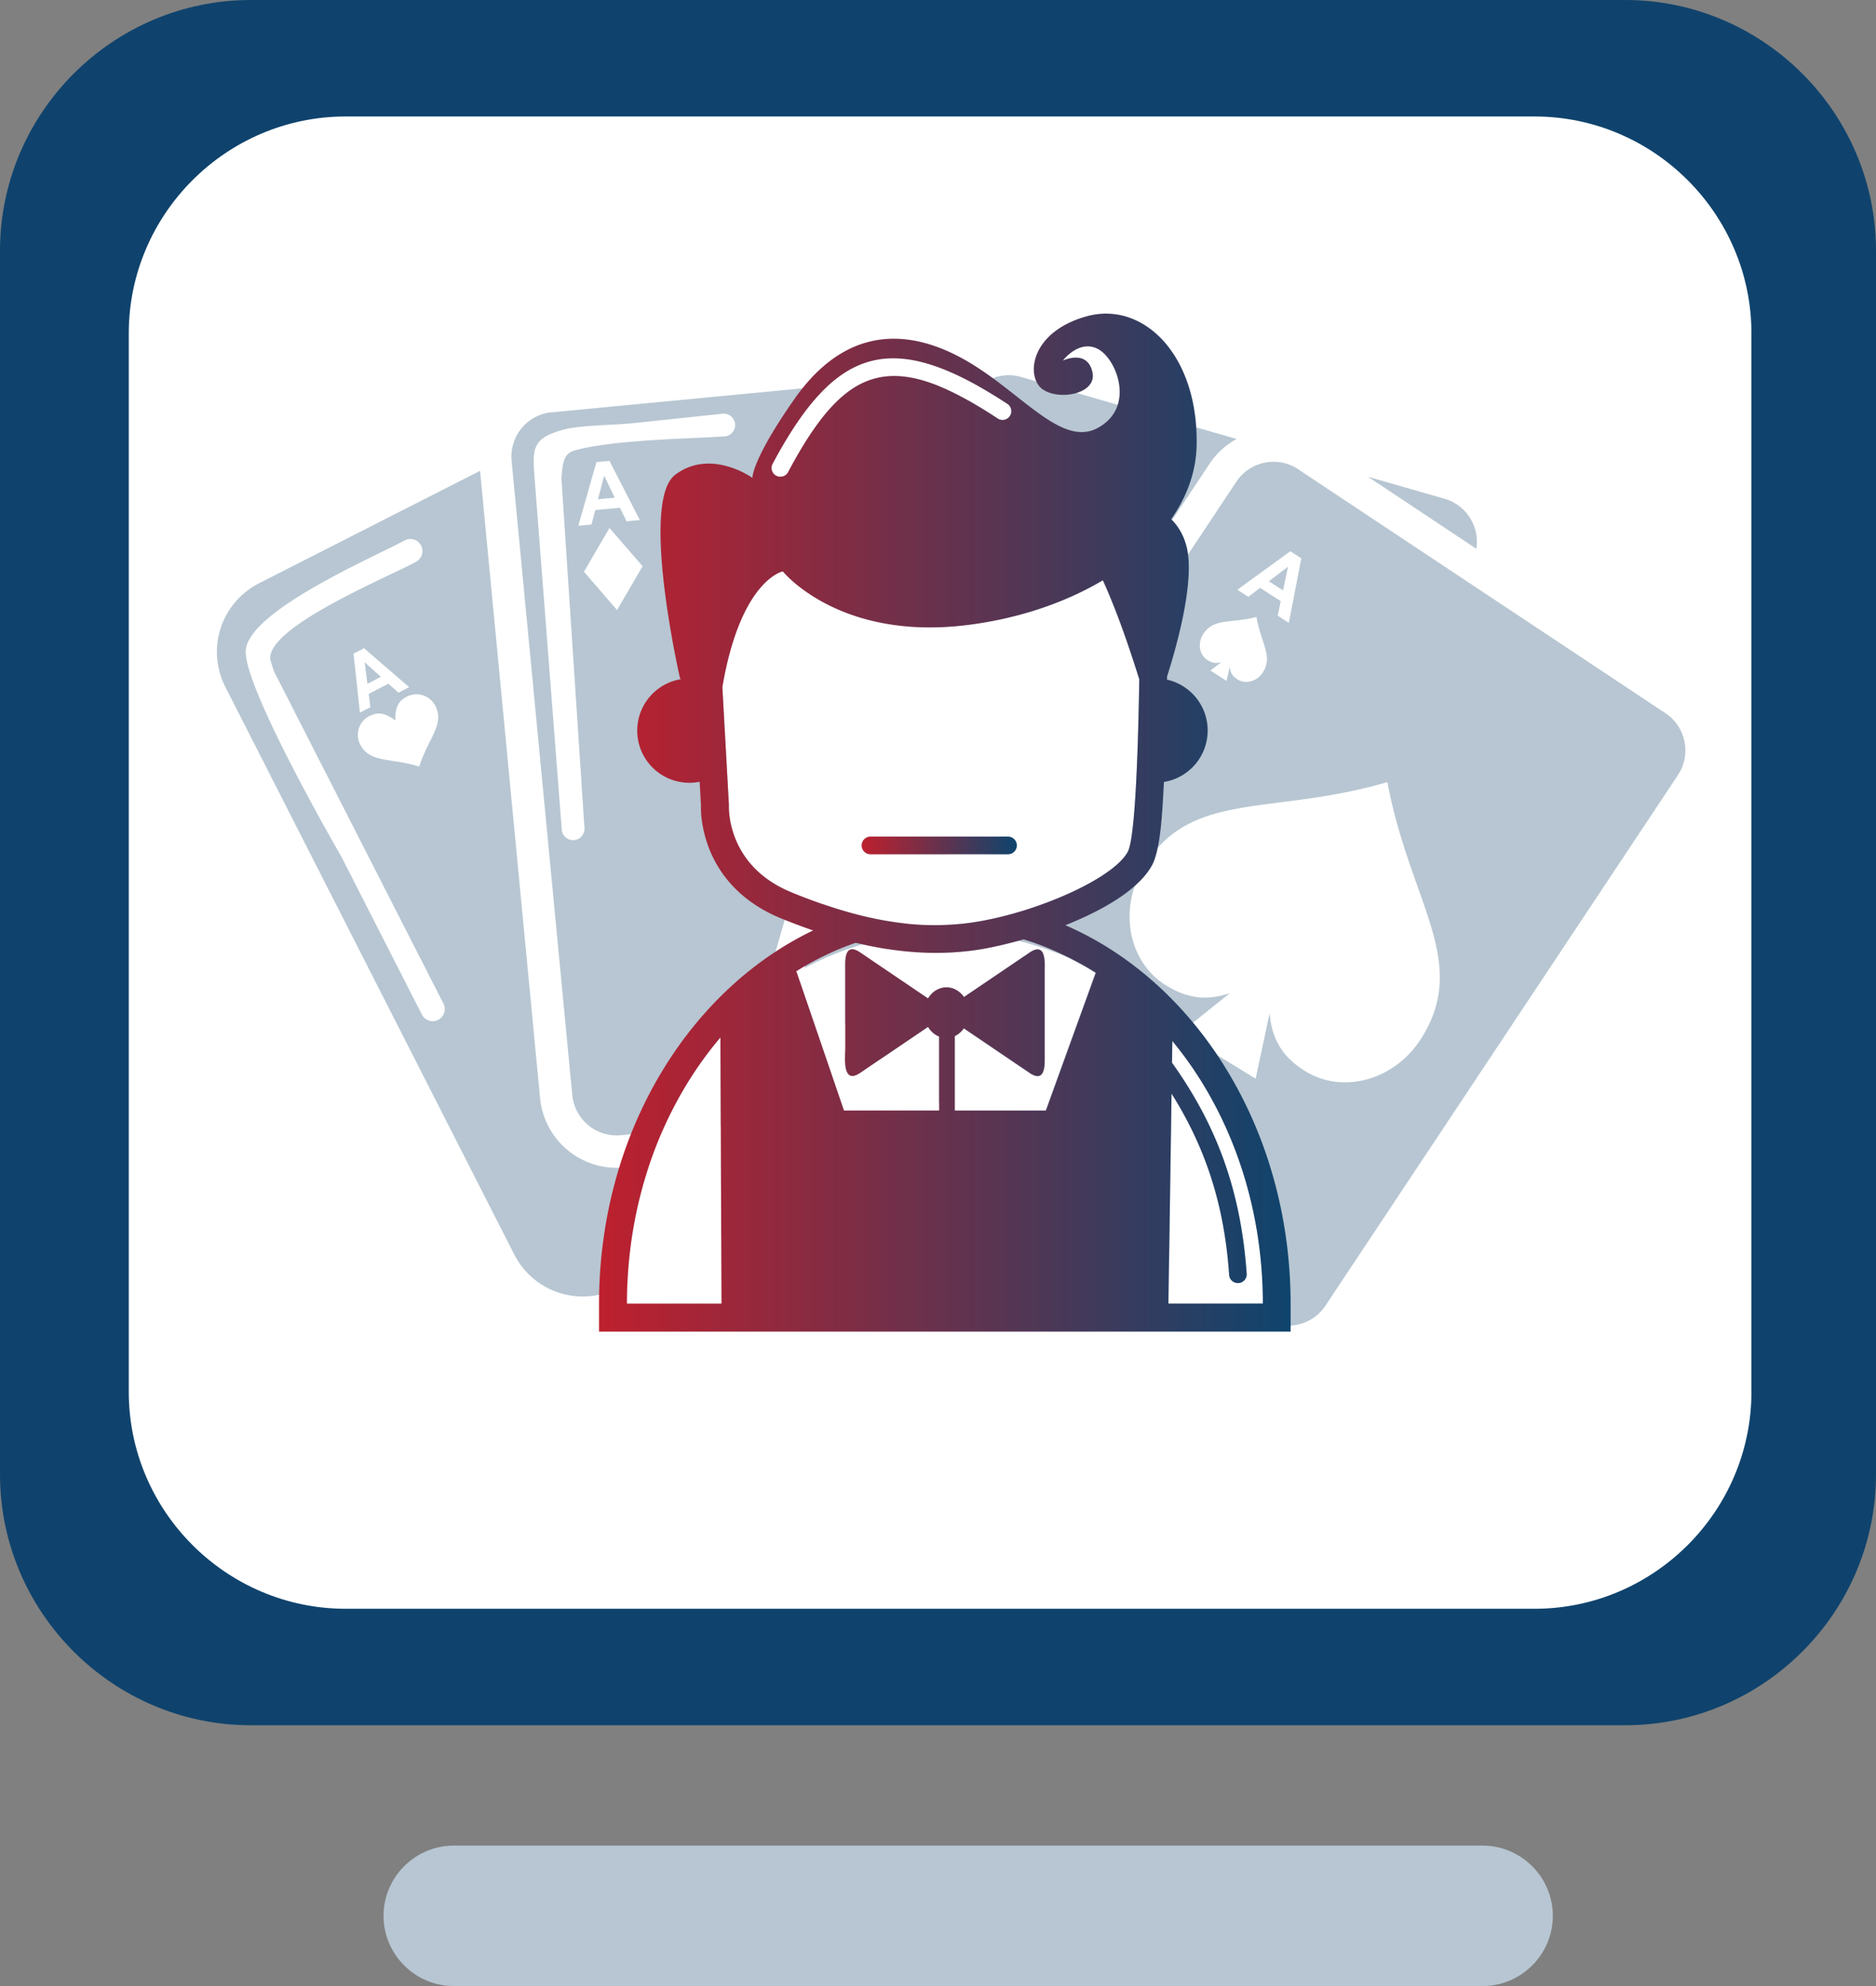
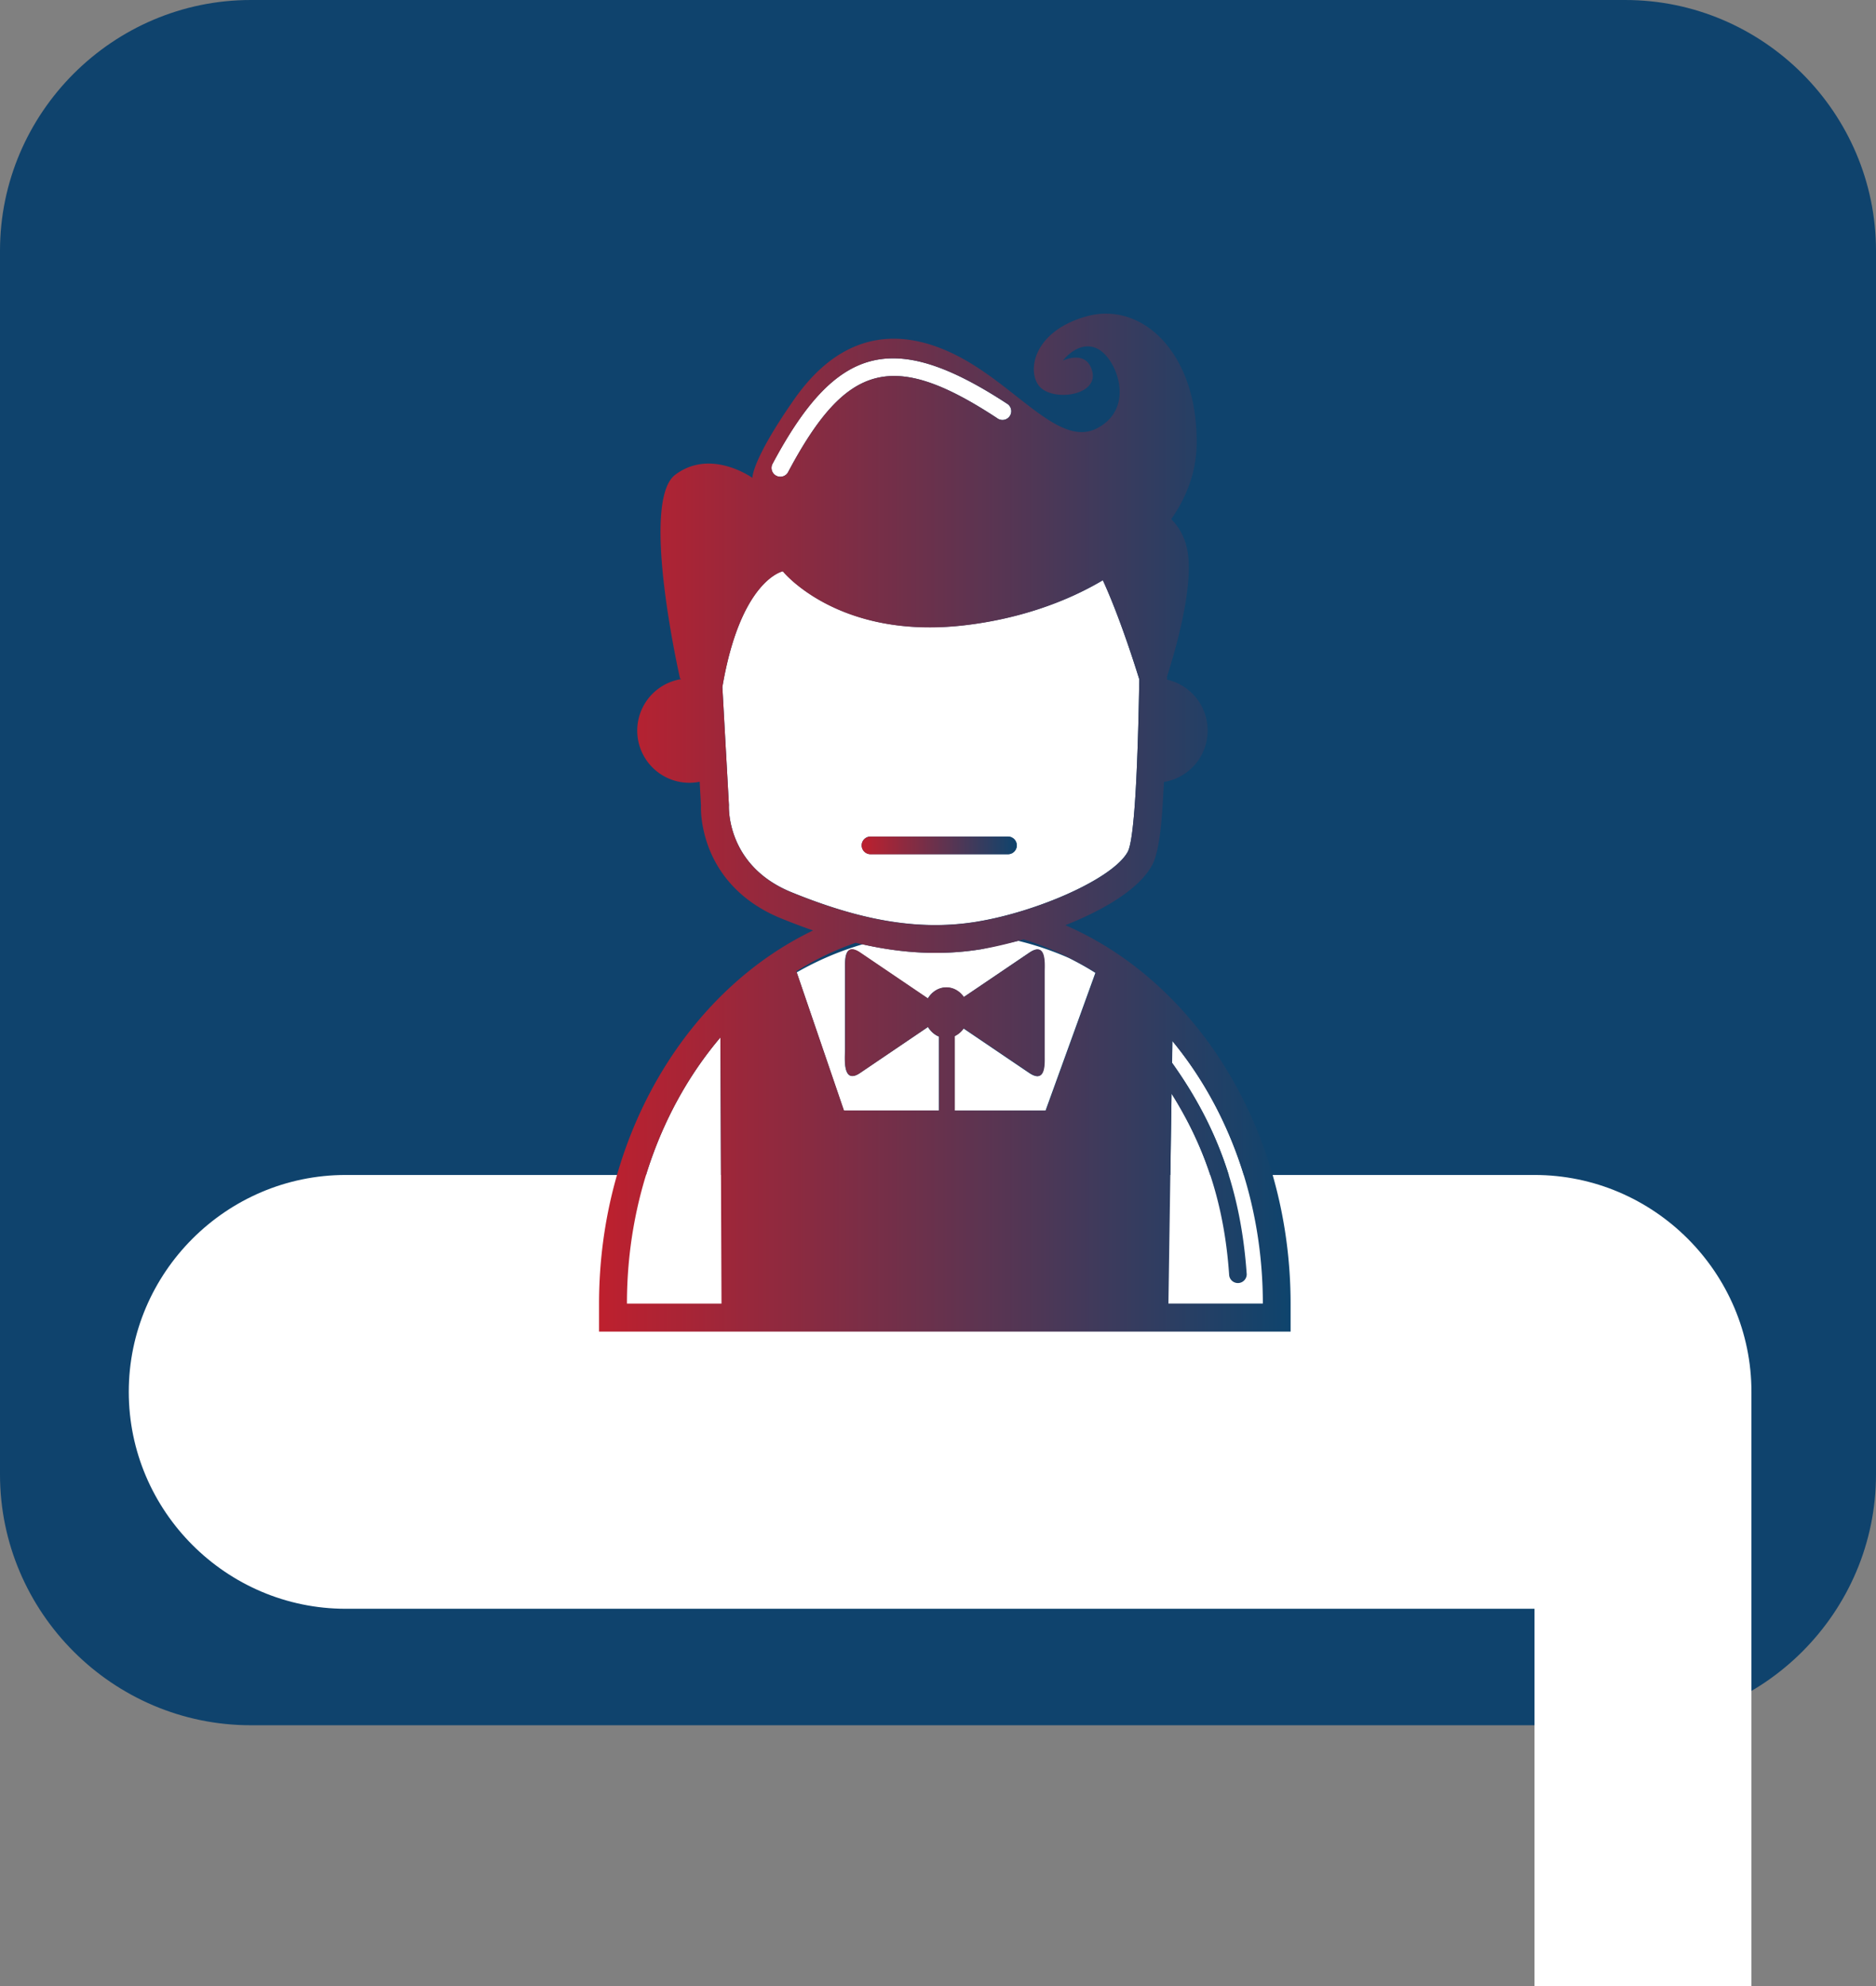
<svg xmlns="http://www.w3.org/2000/svg" viewBox="0 0 187 198">
  <rect x="0" y="0" width="187" height="198" fill="#808080" stroke="none" />
  <g fill-rule="evenodd">
    <path d="M162 172H25c-13.75 0-25-11.25-25-25V25C0 11.25 11.25 0 25 0h137c13.75 0 25 11.25 25 25v122c0 13.75-11.25 25-25 25z" fill="#0f436d" />
-     <path d="M152.96 160.388h-118.5c-11.893 0-21.624-9.73-21.624-21.624V33.237c0-11.893 9.73-21.624 21.624-21.624h118.5c11.893 0 21.624 9.73 21.624 21.624v105.527c0 11.893-9.73 21.624-21.624 21.624z" fill="#fff" />
-     <path d="M147.785 198H45.232c-3.85 0-7-3.15-7-7s3.15-7 7-7h102.553c3.85 0 7 3.15 7 7s-3.15 7-7 7zM25.8 58.162L47.853 46.94l5.983 62.562a7.68 7.68 0 0 0 8.348 6.891l28.36-2.713-28.983 14.75a7.67 7.67 0 0 1-10.294-3.35L22.45 68.456a7.67 7.67 0 0 1 3.35-10.294zm14.986 10.344l-4.498-3.882-1.047.542.634 5.882 1.048-.543-.17-1.326 1.964-1.017 1 .895 1.068-.552zm31.458-25c.624-.056 1.084-.607 1.03-1.23s-.607-1.084-1.23-1.03l-9.147.963c-2.6.227-5.28.175-7.037.708-2.8.846-2.782 1.885-2.584 4.582l2.72 35.2c.04.625.58 1.098 1.206 1.057s1.098-.58 1.057-1.206l-2.3-34.906.108-1.054c.138-.637.203-1.4 1.23-1.688 4.063-1.135 12.614-1.186 14.95-1.407zm-30.77 12.5a1.21 1.21 0 0 0 .49-1.634 1.21 1.21 0 0 0-1.634-.49c-2.92 1.596-15.682 7.04-15.835 11.02-.146 3.807 9.5 20.444 9.532 20.504l8.026 15.743c.303.594 1.03.83 1.622.527s.83-1.03.527-1.622l-16.905-33.15-.338-1.076c-.628-3.23 11.74-8.302 14.515-9.82zm85.077 44.993c.22 2.538 1.233 4.363 3.57 5.8 3.824 2.35 9.035.832 11.633-3.4 4.705-7.65-1.235-13.517-3.457-25.427-11.632 3.4-19.547.736-24.252 8.387-2.597 4.223-1.602 9.56 2.222 11.9 2.188 1.346 4.155 1.503 6.337.74l-4.915 3.947 7.473 4.596 1.4-6.563zm-3.964-34.55a1.5 1.5 0 0 0 .75 1.276c.82.528 1.958.222 2.542-.684 1.056-1.64-.208-2.942-.636-5.538-2.542.684-4.25.072-5.306 1.712-.583.906-.4 2.07.43 2.597.47.302.896.345 1.373.2l-1.085.836 1.602 1.032.33-1.42zm5.893-4.346l-1.117-.72.3-1.45-2.054-1.323-1.177.892-1.096-.706 5.285-3.84 1.095.705-1.246 6.442zm-.587-3.252l.5-2.354-1.912 1.45 1.403.904zm-25.55-7.786c-.934-.262-1.903.284-2.164 1.217a1.77 1.77 0 0 0-.04.777 1.8 1.8 0 0 0-.175-.06c-.934-.262-1.903.284-2.165 1.217s.284 1.903 1.217 2.164a1.76 1.76 0 0 0 1.44-.224L99.444 57.5l2.04.57-.17-1.667c.2.443.604.796 1.112.94a1.76 1.76 0 0 0 2.164-1.217c.262-.933-.283-1.902-1.217-2.164a1.66 1.66 0 0 0-.18-.04c.168-.2.297-.422.37-.684.262-.934-.283-1.903-1.217-2.164zm2.995-.353l-1.17-.328-.12-1.35-2.148-.602-.787 1.095-1.147-.32 3.58-4.774 1.146.32.645 5.958zm-1.387-2.68l-.2-2.2-1.278 1.78 1.467.4zm-43.197 4.6l-2.546 4.367 3.3 3.82 2.546-4.367-3.3-3.82zm3.026-.785l-3.028-5.9-1.3.122-1.807 6.35 1.312-.122.38-1.443 2.458-.23.66 1.345 1.337-.125zm-2.495-2.22l-1.063-2.2-.616 2.346 1.68-.157zm-21.88 22.2c-.95-.693-1.66-.918-2.596-.435-1.033.534-1.437 1.806-.902 2.838.968 1.87 3.04 1.295 5.88 2.196.902-2.838 2.57-4.2 1.6-6.07-.535-1.033-1.806-1.437-2.838-.902-.935.484-1.16 1.194-1.144 2.37zm-1.436-4.35l-1.62-1.46.277 2.155 1.34-.695zm91.43-20.702c-2.034-1.35-4.8-.792-6.153 1.24L88.093 100.95c-1.35 2.034-.8 4.802 1.24 6.153l36.623 24.325c2.033 1.35 4.802.792 6.152-1.24l35.154-52.925c1.35-2.033.792-4.802-1.24-6.153L129.4 46.785zm-27.638-9.196c-2.346-.675-4.817.693-5.492 3.038l-17.563 61.06c-.675 2.346.692 4.817 3.038 5.492l4.25 1.222c-2.17-2.534-2.5-6.328-.58-9.23l35.154-52.925a7.56 7.56 0 0 1 2.705-2.471l-21.512-6.187zm34.58 9.946l7.67 2.206c2.177.626 3.5 2.8 3.153 4.983l-10.824-7.2zm-81.35-6.43a4.45 4.45 0 0 0-3.995 4.84l6.05 63.248a4.45 4.45 0 0 0 4.84 3.995l21.85-2.1-2.883-.83c-4.035-1.16-6.4-5.437-5.24-9.472L93.17 39.74a7.55 7.55 0 0 1 1.18-2.397l-39.365 3.765z" fill="#b7c6d2" />
+     <path d="M152.96 160.388h-118.5c-11.893 0-21.624-9.73-21.624-21.624c0-11.893 9.73-21.624 21.624-21.624h118.5c11.893 0 21.624 9.73 21.624 21.624v105.527c0 11.893-9.73 21.624-21.624 21.624z" fill="#fff" />
  </g>
  <path d="M77.418 47.45a.88.88 0 0 0 1.165-.43c5.782-10.855 10.402-12.168 20.8-5.334a.88.88 0 0 0 1.232-.157.88.88 0 0 0-.157-1.232c-11.454-7.514-17.124-5.937-23.48 5.987a.88.88 0 0 0 .43 1.165zm24.13 46.335l-3.732.847c-4.06.663-7.993.378-11.84-.488a30.38 30.38 0 0 0-6.56 2.8l4.698 13.784h9.48v-7.38c-.447-.18-.828-.52-1.1-.96l-6.767 4.586c-1.8 1.227-1.5-1.586-1.5-2.307v-8.132c0-.753-.095-2.642 1.5-1.555l6.748 4.573c.398-.668 1.07-1.107 1.834-1.107.707 0 1.337.378 1.743.966l6.54-4.43c1.7-1.152 1.5 1.112 1.5 1.865v8.558c0 .728.1 2.642-1.5 1.57l-6.56-4.445a2.28 2.28 0 0 1-.902.777v7.424h9.084l4.972-13.74c-.847-.54-1.723-1.022-2.614-1.472-1.63-.718-3.325-1.297-5.072-1.722zm15.277 12.165c4.455 6.234 6.874 12.764 7.45 21.1a.88.88 0 0 1-.878.878.88.88 0 0 1-.878-.878c-.482-6.968-2.374-12.68-5.738-18.014l-.3 20.936h9.413c0-10.2-3.442-19.428-9.025-26.182l-.032 2.17zm-54.33 24h9.425l-.107-26.53c-5.756 6.783-9.318 16.165-9.318 26.53zm34.874-38.066c5.993-.978 13.577-4.28 15.045-6.972.713-1.307 1.022-9.3 1.15-17.197-.554-1.786-2.038-6.413-3.633-9.88-3.864 2.296-8.645 3.9-13.797 4.492-12.6 1.468-18.103-5.382-18.103-5.382s-4.204.826-6.026 11.537l.655 11.784s-.367 5.993 6.24 8.684 12.476 3.914 18.47 2.936zm-11.476-7.608a.88.88 0 0 1 .878-.878h13.7a.88.88 0 0 1 .878.878.88.88 0 0 1-.878.878h-13.7a.88.88 0 0 1-.878-.878z" fill="#fff" />
  <linearGradient id="A" gradientUnits="userSpaceOnUse" x1="59.72" y1="81.997" x2="128.655" y2="81.997">
    <stop offset="0" stop-color="#be202e" />
    <stop offset="1" stop-color="#0e446d" />
  </linearGradient>
  <path d="M122 106.2c-3.808-6.07-9.216-11.104-15.805-13.96 3.746-1.49 7.315-3.545 8.643-5.98.844-1.548 1.014-5.348 1.12-7.13l.065-1.17a5.2 5.2 0 0 0 .306-10.203l.005-.316c.92-2.885 2.535-8.618 2.09-12.165-.178-1.422-.785-2.643-1.678-3.516 1.572-2.247 2.483-4.738 2.535-7.37.18-9.076-5.382-14.434-11.008-12.843s-5.994 5.994-4.404 7.217 5.565.55 5.015-1.713-2.936-1.1-2.936-1.1 1.6-2.14 3.486-1.162 3.79 5.87-.06 7.9-8.134-4.403-14.31-7.4-11.62-1.6-15.9 4.526-4.16 7.83-4.16 7.83-4.16-2.997-7.706-.306.49 20.305.49 20.305l.125.06a5.2 5.2 0 0 0 .793 10.337 5.23 5.23 0 0 0 1.036-.103l.132 2.374c-.047 1.417.332 3.092.844 4.37 1.312 3.27 3.893 5.553 7.125 6.87 1.064.433 2.133.84 3.207 1.21-6.086 2.923-11.102 7.726-14.693 13.45-4.45 7.093-6.645 15.42-6.645 23.77v2.774h68.935v-2.774c0-8.35-2.195-16.678-6.645-23.77zM72.66 80.274L72.005 68.5c1.822-10.7 6.026-11.537 6.026-11.537s5.504 6.85 18.103 5.382c5.153-.6 9.933-2.196 13.797-4.492 1.595 3.47 3.08 8.096 3.633 9.88-.13 7.886-.438 15.89-1.15 17.197-1.468 2.69-9.052 5.994-15.045 6.972s-11.865-.245-18.47-2.936-6.24-8.684-6.24-8.684zm4.33-33.99c6.355-11.924 12.025-13.5 23.48-5.987a.88.88 0 0 1 .157 1.232.88.88 0 0 1-1.232.157c-10.407-6.835-15.027-5.52-20.81 5.334a.88.88 0 0 1-1.165.43.88.88 0 0 1-.43-1.165zM62.494 129.96c0-10.366 3.562-19.748 9.318-26.53l.107 26.53h-9.425zm41.768-19.242h-9.084v-7.424a2.27 2.27 0 0 0 .902-.777l6.56 4.445c1.58 1.07 1.5-.843 1.5-1.57v-8.558c0-.752.19-3.017-1.51-1.865l-6.54 4.43c-.405-.588-1.036-.966-1.743-.966-.763 0-1.435.438-1.834 1.107l-6.748-4.573c-1.604-1.087-1.51.802-1.51 1.555v8.132c0 .72-.32 3.534 1.49 2.307l6.767-4.586c.262.44.643.78 1.1.96v7.38h-9.48L79.38 96.83c1.868-1.17 3.847-2.124 5.913-2.837.226.055.454.1.68.152 3.848.866 7.78 1.15 11.84.488 1.05-.172 2.34-.462 3.732-.847l.486-.133c1.582.476 3.11 1.11 4.586 1.855.89.45 1.767.93 2.614 1.472l-4.97 13.74zm12.207 19.242l.31-20.936c3.364 5.335 5.255 11.046 5.738 18.014a.88.88 0 0 0 .878.878.88.88 0 0 0 .878-.878c-.574-8.325-2.993-14.854-7.45-21.09l.032-2.17c5.583 6.754 9.025 15.992 9.025 26.182h-9.413z" fill="url(#A)" />
  <linearGradient id="B" gradientUnits="userSpaceOnUse" x1="85.892" y1="84.287" x2="101.357" y2="84.287">
    <stop offset="0" stop-color="#be202e" />
    <stop offset="1" stop-color="#0e446d" />
  </linearGradient>
  <path d="M101.357 84.287a.88.88 0 0 0-.878-.878H86.77a.88.88 0 0 0-.878.878.88.88 0 0 0 .878.878h13.71a.88.88 0 0 0 .878-.878z" fill="url(#B)" />
</svg>